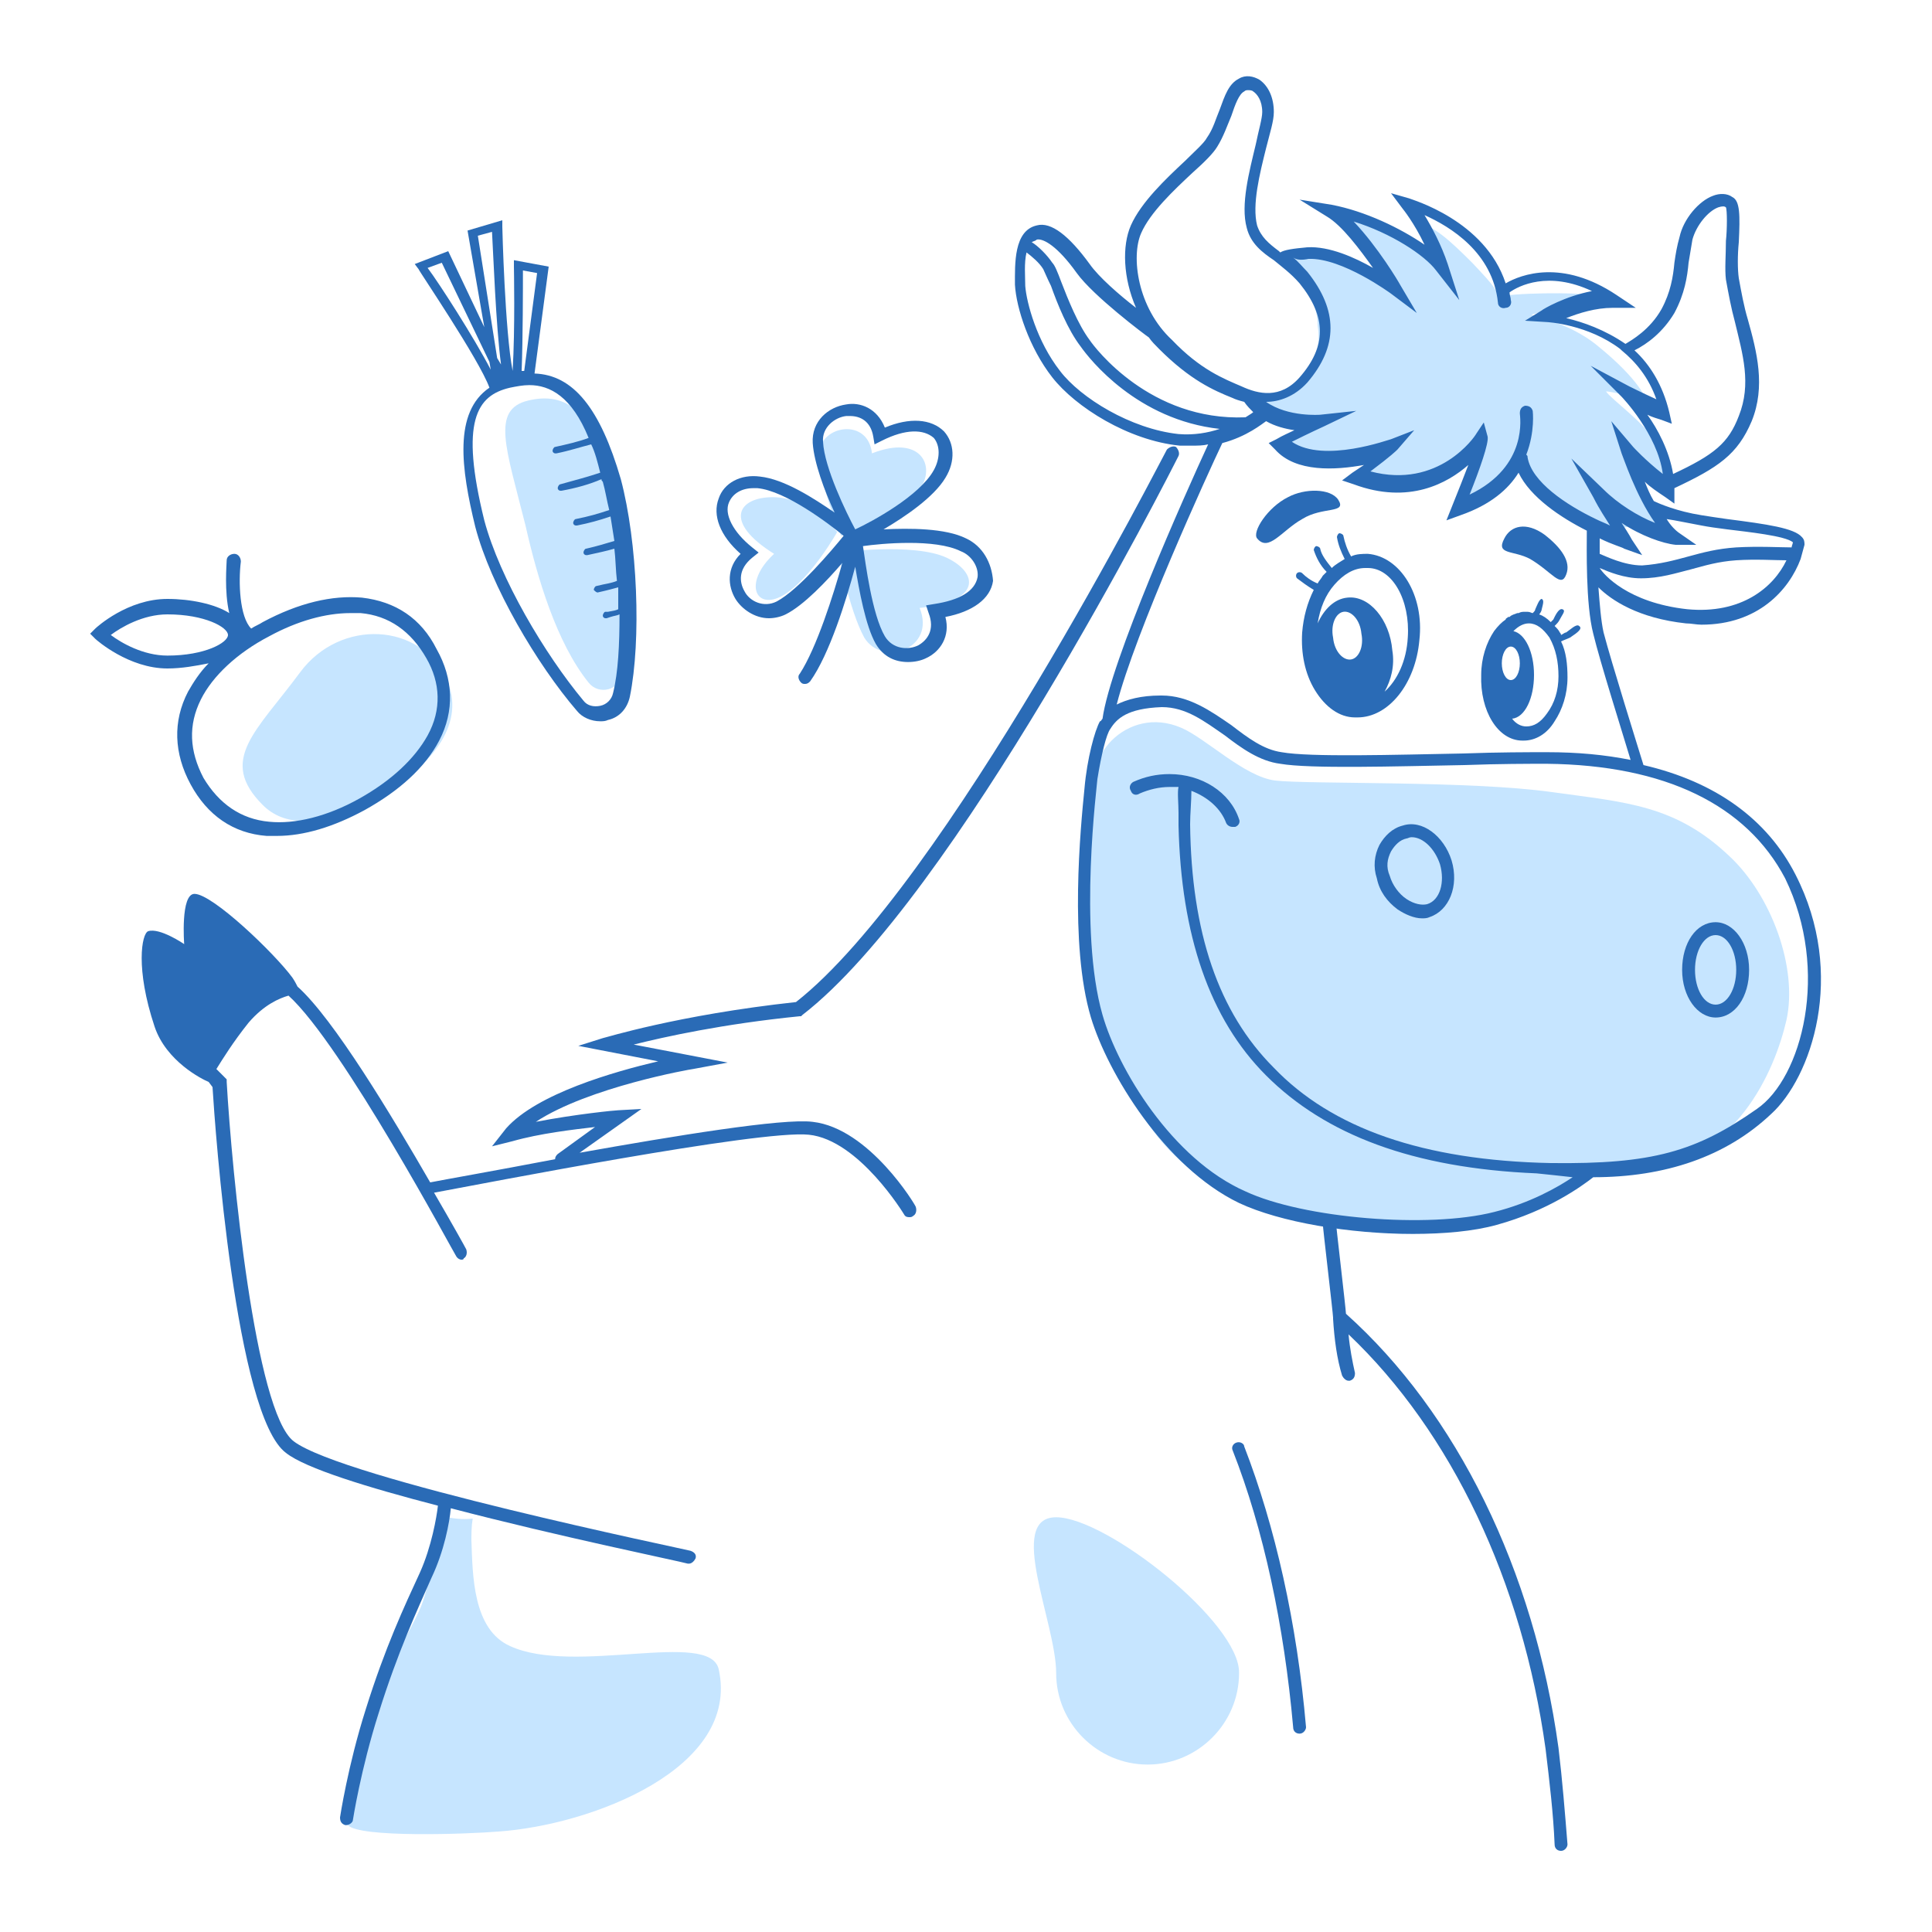
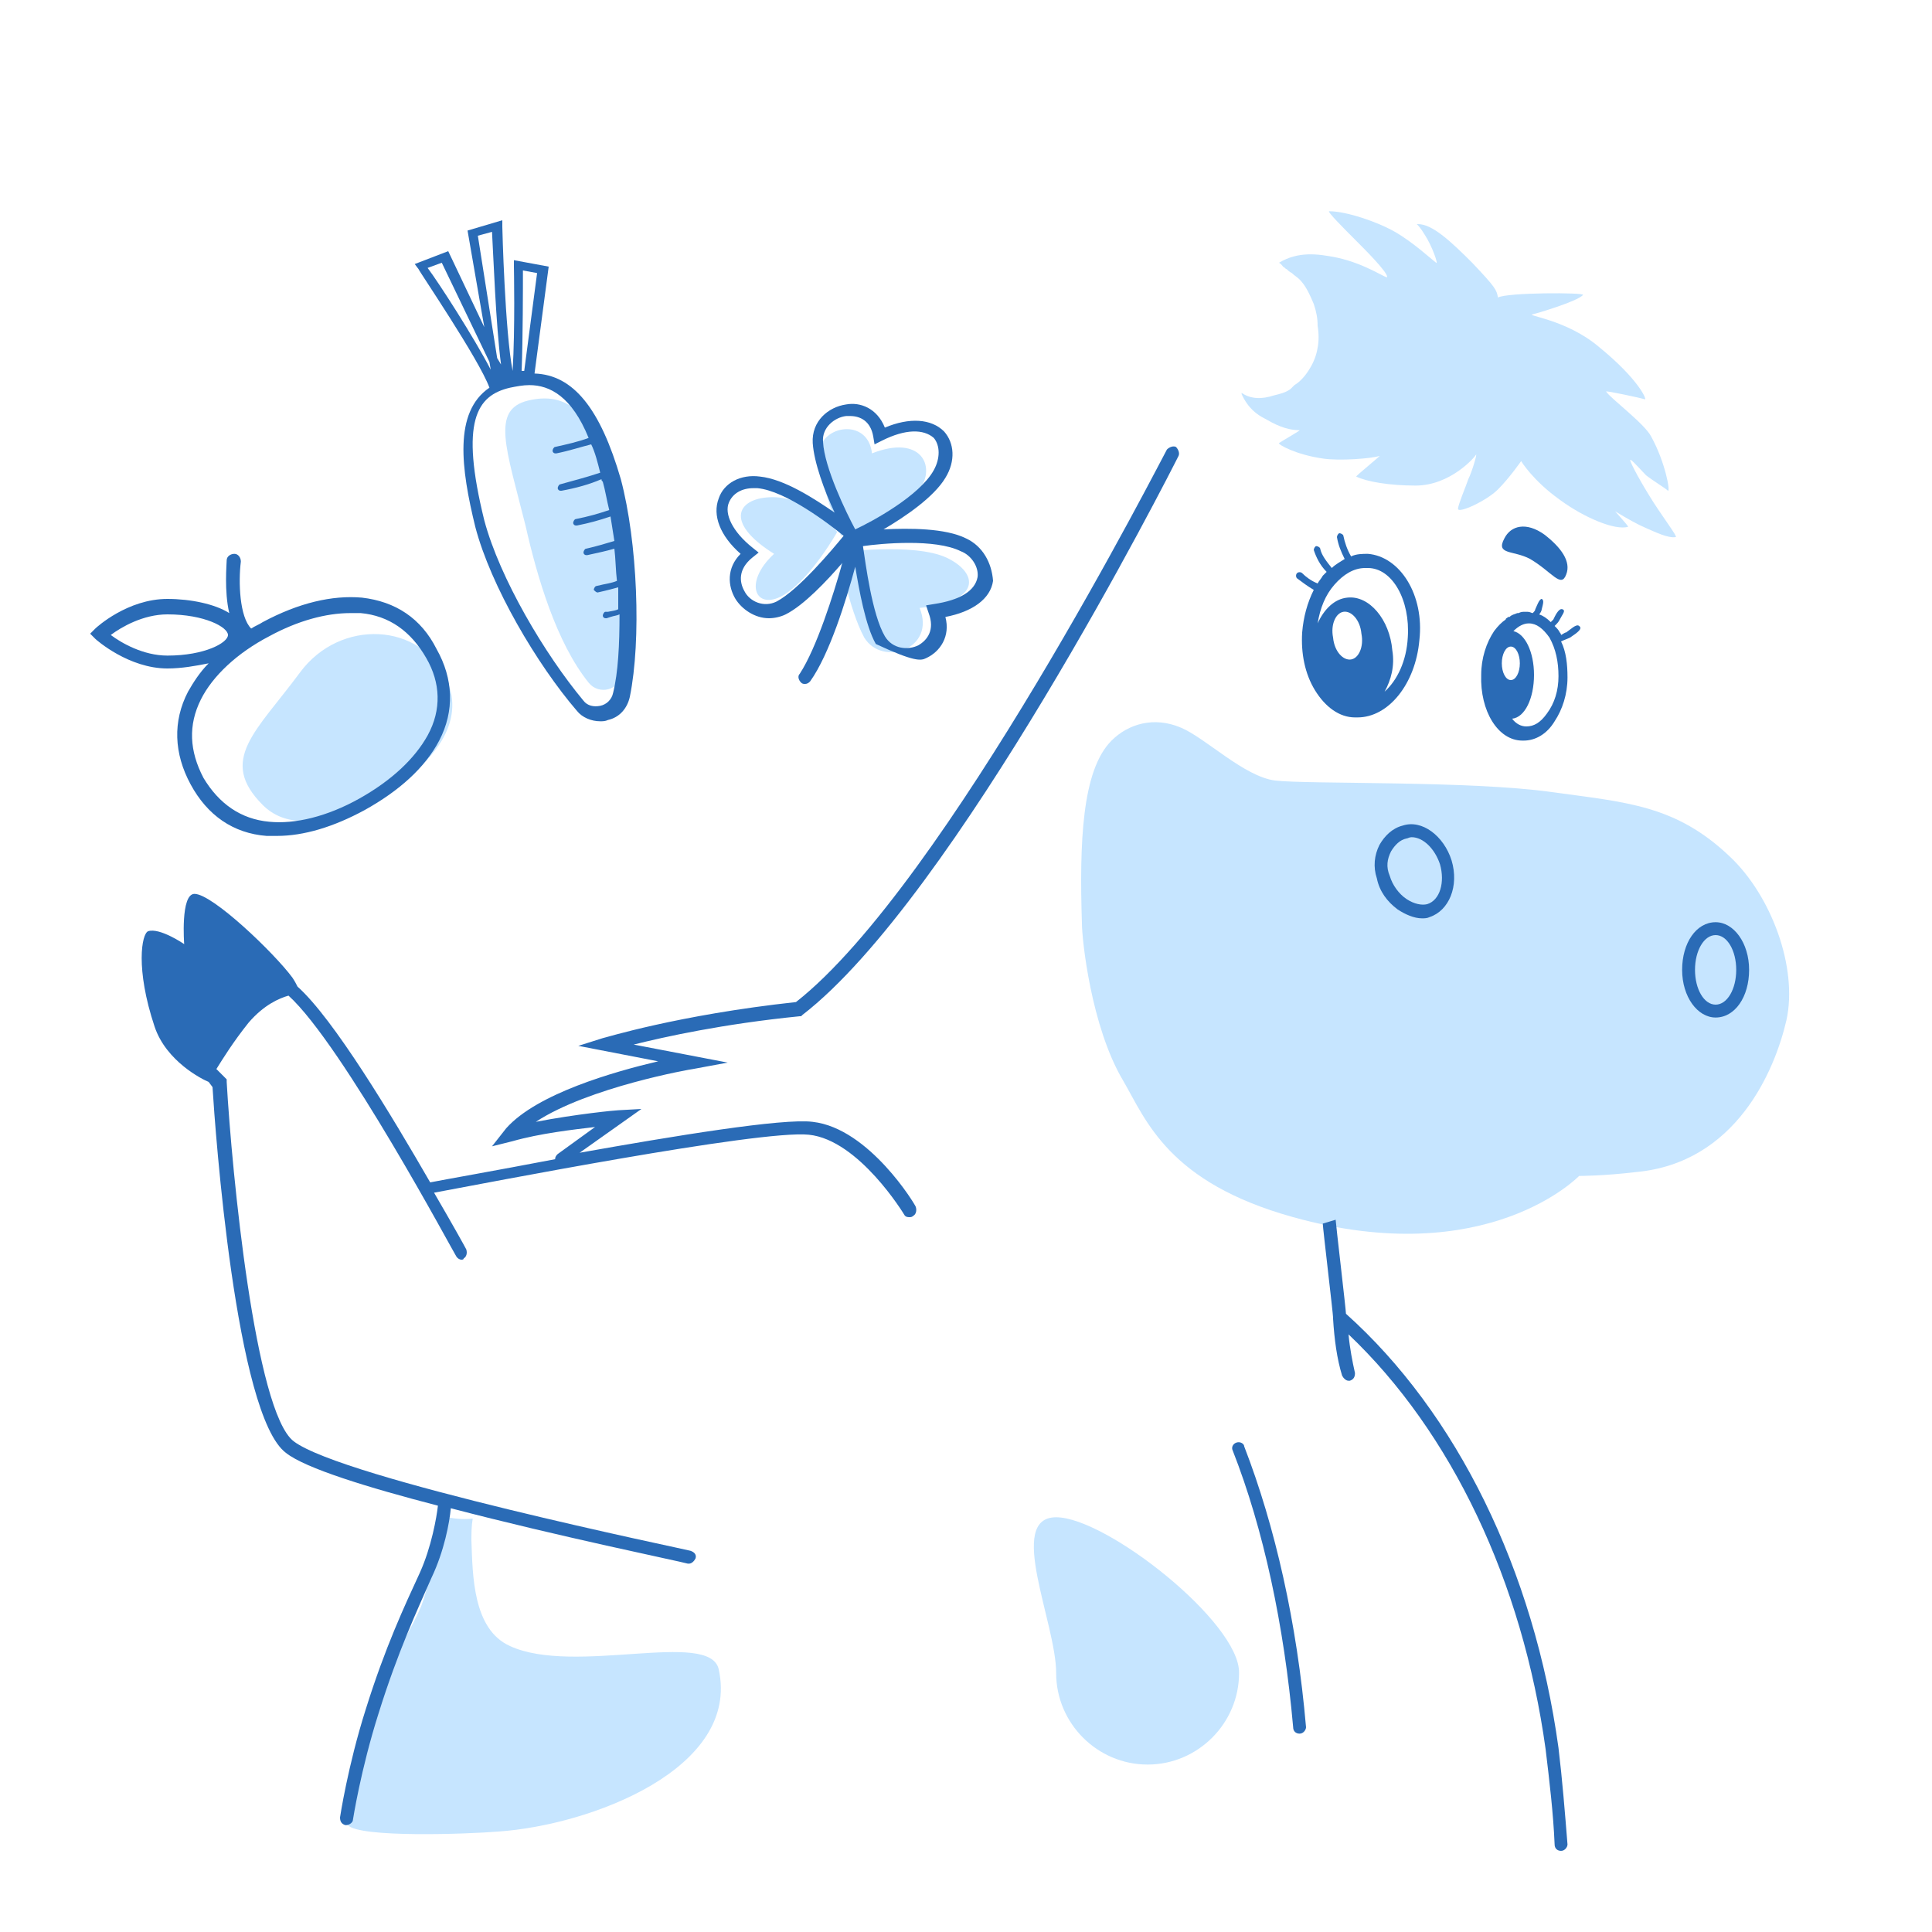
<svg xmlns="http://www.w3.org/2000/svg" width="150" height="150" viewBox="0 0 150 150" fill="none">
  <path d="M39.6 127.8C36.7 126.5 36.7 122.3 36.6 119.6C36.6 119.1 36.6 118.5 36.7 117.9C35.9 118 35.1 117.9 34.3 117.7C34.3 117.9 34.3 118.1 34.2 118.3C33.6 120.4 33.5 122.6 32.7 124.7C31.9 126.6 30.7 128.3 29.9 130.2C29.1 132.2 28.5 134.3 28.1 136.4C27.9 137.4 27.7 138.5 27.6 139.5C27.5 140.2 27.2 141 27 141.7C27.9 142.7 36.3 142.4 38.7 142.2C45.9 141.7 57.5 137.3 55.8 129.6C55.1 126.5 44.6 130.1 39.6 127.8ZM45.7 53C46.5 54 48.1 53.6 48.3 52.3C49 48.4 48.6 41.8 47.6 37.8C46.1 31.8 43.9 30.4 41 31.1C38.1 31.8 39.3 34.8 40.8 40.8C41.7 44.8 43.2 49.9 45.7 53ZM34.7 52.8C32.7 48.3 26.4 48 23.3 52.2C19.9 56.8 16.9 59 20.4 62.5C22 64.1 24.7 64.4 29.3 61.9C33.9 59.3 36.1 56 34.7 52.8ZM71.4 38C72.7 36.2 71.5 33.7 67.7 35.2C67.4 32.4 63.7 33 63.6 35.2C63.5 37.3 65.3 41.6 65.3 41.6C65.3 41.6 70 39.9 71.4 38ZM60 38.6C57.3 38.6 56.1 40.5 60.1 43C57.6 45.3 58.7 47.6 61 46.1C63.1 44.7 65 41.3 65 41.3C65 41.3 62.8 38.6 60 38.6ZM73.5 43.3C70.9 42.1 65.1 42.9 65.1 42.9C65.1 42.9 65.9 47.3 67.1 49.5C68.5 51.8 72.7 50.4 71.4 47.2C76.2 46.7 76 44.5 73.5 43.3ZM82 117.8C78.1 117.8 82 126 82 129.9C82 133.8 85.2 137 89.1 137C93 137 96.2 133.8 96.2 129.9C96.3 126 85.9 117.8 82 117.8Z" fill="#C6E5FF" />
  <path d="M118.8 43.4C120.5 44.4 121.2 45.7 121.6 44.6C122 43.6 121.2 42.5 119.9 41.5C118.5 40.5 117.3 40.8 116.8 41.8C116.1 43.1 117.5 42.7 118.8 43.4Z" fill="#2A6BB6" />
  <path d="M28.1 46.4C25.8 46.2 23.2 46.8 20.4 48.3C20.1 48.5 19.8 48.6 19.5 48.8C18.6 47.9 18.5 45.2 18.7 43.6C18.7 43.3 18.5 43 18.2 43C17.9 43 17.6 43.2 17.6 43.5C17.6 43.8 17.4 45.9 17.8 47.6C16.7 46.9 14.8 46.5 13 46.5C9.9 46.5 7.5 48.7 7.4 48.8L7 49.2L7.4 49.6C7.5 49.7 10 51.9 13 51.9C14.1 51.9 15.2 51.7 16.2 51.5C15.5 52.2 15 53 14.6 53.7C13.4 56 13.5 58.5 14.8 60.9C16.1 63.3 18.1 64.7 20.7 64.9C21 64.9 21.2 64.9 21.5 64.9C23.6 64.9 25.9 64.2 28.3 62.9C31 61.4 33 59.6 34.1 57.5C35.3 55.2 35.2 52.7 33.9 50.4C32.7 48 30.7 46.7 28.1 46.4ZM13 50.9C11.1 50.9 9.4 49.9 8.6 49.3C9.4 48.7 11.1 47.7 13 47.7C15.9 47.7 17.7 48.7 17.7 49.3C17.7 49.9 15.9 50.9 13 50.9ZM33.2 57.1C32.2 58.9 30.4 60.6 27.9 62C25.4 63.4 22.9 64 20.9 63.8C18.7 63.6 17 62.4 15.8 60.4C14.7 58.3 14.6 56.3 15.6 54.3C16.5 52.5 18.4 50.7 20.9 49.4C23.1 48.2 25.3 47.6 27.2 47.6C27.5 47.6 27.7 47.6 28 47.6C30.2 47.8 31.9 49 33.1 51.1C34.2 53 34.3 55.1 33.2 57.1Z" fill="#2A6BB6" />
-   <path d="M100 38.6C98.4 39.4 97.2 41.3 97.6 41.8C98.5 42.9 99.5 41.2 101.1 40.3C102.7 39.3 104.6 39.9 103.9 38.8C103.3 37.9 101.3 37.9 100 38.6Z" fill="#2A6BB6" />
  <path d="M41.5 29L42.6 20.7L39.9 20.2V20.7C39.9 20.8 40 25.5 39.8 28.8C39.2 25.7 39 17.7 39 17.6V17.1L36.3 17.9L37.6 25.4L34.8 19.5L32.2 20.5L32.5 20.9C32.5 21 37.2 27.9 38 30.1C35.2 32 35.8 36.4 36.9 40.9C38.1 45.5 41.7 51.6 44.8 55.2C45.2 55.7 45.9 56 46.6 56C46.8 56 47 56 47.2 55.9C48.1 55.7 48.7 55 48.9 54.1C49.8 49.7 49.5 42.1 48.2 37.2C46.6 31.7 44.5 29.1 41.5 29ZM40.6 21L41.7 21.2L40.7 28.8C40.6 28.8 40.5 28.8 40.5 28.8C40.6 26.2 40.6 22.3 40.6 21ZM37.1 18.3L38.2 18C38.3 19.7 38.5 25.3 38.9 28.3L38.6 27.8L37.1 18.3ZM33.2 20.8L34.3 20.4L38 28.1L38.1 28.7C36.8 26.2 34.1 22 33.2 20.8ZM46.4 46C46.5 46 46.5 46 46.4 46C47.3 45.8 47.6 45.7 48 45.6C48 46.2 48 46.7 48 47.3C47.8 47.4 47.7 47.4 47.2 47.5H47C46.9 47.5 46.8 47.7 46.8 47.8C46.8 47.9 46.9 48 47 48C47 48 47 48 47.1 48L47.4 47.9C47.7 47.8 47.9 47.8 48.1 47.7C48.1 50 48 52.2 47.6 53.8C47.5 54.3 47.1 54.7 46.6 54.8C46.1 54.9 45.6 54.8 45.3 54.4C42.3 50.8 38.8 44.9 37.6 40.4C35.7 32.7 37 30.7 39.6 30.1C40.1 30 40.6 29.9 41.1 29.9C42.7 29.9 44.4 30.8 45.7 34C44.9 34.3 44 34.5 43.1 34.7C43 34.7 42.9 34.9 42.9 35C42.9 35.1 43 35.2 43.1 35.2C43.1 35.2 43.1 35.2 43.2 35.2C44.2 35 45.1 34.7 45.9 34.5C46.2 35.1 46.4 35.9 46.6 36.7C45.7 37 44.6 37.3 43.5 37.6C43.4 37.6 43.3 37.8 43.3 37.9C43.3 38 43.4 38.1 43.5 38.1C43.5 38.1 43.5 38.1 43.6 38.1C44.7 37.9 45.8 37.6 46.7 37.2C46.7 37.3 46.7 37.3 46.8 37.4C47 38.1 47.1 38.8 47.3 39.6C46.4 39.9 45.7 40.1 44.7 40.3C44.6 40.3 44.5 40.5 44.5 40.6C44.5 40.7 44.6 40.8 44.7 40.8C44.7 40.8 44.7 40.8 44.8 40.8C45.8 40.6 46.5 40.4 47.4 40.1C47.5 40.7 47.6 41.4 47.7 42C47 42.2 46.4 42.4 45.5 42.6C45.4 42.6 45.3 42.8 45.3 42.9C45.3 43 45.4 43.1 45.5 43.1C45.5 43.1 45.5 43.1 45.6 43.1C46.5 42.9 47 42.8 47.7 42.6C47.8 43.4 47.8 44.3 47.9 45.1C47.4 45.3 47.1 45.3 46.3 45.5C46.2 45.5 46.1 45.7 46.1 45.8C46.2 45.9 46.3 46 46.4 46Z" fill="#2A6BB6" />
-   <path d="M75 41.8C73.4 41 70.6 41 68.6 41.1C70.3 40.1 72.5 38.6 73.4 37.1C74.2 35.8 74.1 34.4 73.3 33.5C72.3 32.5 70.6 32.4 68.7 33.2C68.1 31.7 66.8 31.2 65.7 31.4C64.3 31.6 63 32.7 63.1 34.4C63.2 35.9 64 38.1 64.8 39.8C63.2 38.7 60.9 37.2 59 37C57.5 36.8 56.2 37.5 55.8 38.7C55.3 40 55.9 41.6 57.5 43C56.4 44.1 56.5 45.5 57.1 46.5C57.6 47.3 58.6 48 59.7 48C60.1 48 60.6 47.9 61 47.7C62.4 47 64.2 45.1 65.4 43.7C64.7 46.2 63.4 50.3 62.1 52.3C61.9 52.5 62 52.8 62.2 53C62.3 53.1 62.4 53.1 62.5 53.1C62.7 53.1 62.8 53 62.9 52.9C64.4 50.8 65.7 46.6 66.4 44C66.7 45.8 67.2 48.6 68 50C68.6 51 69.5 51.4 70.5 51.4C71 51.4 71.5 51.3 71.9 51.1C73 50.6 73.8 49.4 73.4 47.9C75.5 47.5 76.9 46.5 77.1 45.1C77 43.7 76.3 42.4 75 41.8ZM60.3 46.7C59.3 47.2 58.2 46.7 57.8 45.9C57.4 45.2 57.3 44.2 58.4 43.3L58.9 42.9L58.4 42.5C56.9 41.3 56.2 39.9 56.6 39C56.9 38.3 57.6 37.9 58.5 37.9C58.6 37.9 58.7 37.9 58.8 37.9C61 38.1 64.4 40.7 65.5 41.6C64.6 42.7 62 45.8 60.3 46.7ZM66.4 41.1C65.7 39.8 64 36.3 63.9 34.3C63.8 33.2 64.8 32.4 65.7 32.3C65.8 32.3 65.9 32.3 66 32.3C66.8 32.3 67.6 32.7 67.8 33.9L67.9 34.5L68.5 34.2C70.3 33.3 71.7 33.3 72.5 34C73 34.6 73 35.6 72.5 36.5C71.4 38.5 67.7 40.5 66.4 41.1ZM75.9 44.8C75.7 45.9 74.5 46.6 72.5 46.9L71.9 47L72.1 47.6C72.6 48.9 72 49.7 71.3 50.1C70.5 50.5 69.3 50.4 68.7 49.4C67.7 47.7 67.2 43.7 67 42.4C68.4 42.2 72.6 41.8 74.6 42.8C75.4 43.1 76 44 75.9 44.8Z" fill="#2A6BB6" />
+   <path d="M75 41.8C73.4 41 70.6 41 68.6 41.1C70.3 40.1 72.5 38.6 73.4 37.1C74.2 35.8 74.1 34.4 73.3 33.5C72.3 32.5 70.6 32.4 68.7 33.2C68.1 31.7 66.8 31.2 65.7 31.4C64.3 31.6 63 32.7 63.1 34.4C63.2 35.9 64 38.1 64.8 39.8C63.2 38.7 60.9 37.2 59 37C57.5 36.8 56.2 37.5 55.8 38.7C55.3 40 55.9 41.6 57.5 43C56.4 44.1 56.5 45.5 57.1 46.5C57.6 47.3 58.6 48 59.7 48C60.1 48 60.6 47.9 61 47.7C62.4 47 64.2 45.1 65.4 43.7C64.7 46.2 63.4 50.3 62.1 52.3C61.9 52.5 62 52.8 62.2 53C62.3 53.1 62.4 53.1 62.5 53.1C62.7 53.1 62.8 53 62.9 52.9C64.4 50.8 65.7 46.6 66.4 44C66.7 45.8 67.2 48.6 68 50C71 51.4 71.5 51.3 71.9 51.1C73 50.6 73.8 49.4 73.4 47.9C75.5 47.5 76.9 46.5 77.1 45.1C77 43.7 76.3 42.4 75 41.8ZM60.3 46.7C59.3 47.2 58.2 46.7 57.8 45.9C57.4 45.2 57.3 44.2 58.4 43.3L58.9 42.9L58.4 42.5C56.9 41.3 56.2 39.9 56.6 39C56.9 38.3 57.6 37.9 58.5 37.9C58.6 37.9 58.7 37.9 58.8 37.9C61 38.1 64.4 40.7 65.5 41.6C64.6 42.7 62 45.8 60.3 46.7ZM66.4 41.1C65.7 39.8 64 36.3 63.9 34.3C63.8 33.2 64.8 32.4 65.7 32.3C65.8 32.3 65.9 32.3 66 32.3C66.8 32.3 67.6 32.7 67.8 33.9L67.9 34.5L68.5 34.2C70.3 33.3 71.7 33.3 72.5 34C73 34.6 73 35.6 72.5 36.5C71.4 38.5 67.7 40.5 66.4 41.1ZM75.9 44.8C75.7 45.9 74.5 46.6 72.5 46.9L71.9 47L72.1 47.6C72.6 48.9 72 49.7 71.3 50.1C70.5 50.5 69.3 50.4 68.7 49.4C67.7 47.7 67.2 43.7 67 42.4C68.4 42.2 72.6 41.8 74.6 42.8C75.4 43.1 76 44 75.9 44.8Z" fill="#2A6BB6" />
  <path d="M122.6 48.6C122.4 48.4 121.9 48.9 121.6 49.1C121.5 49.1 121.4 49.2 121.2 49.3C121.2 49.2 121.1 49.1 121.1 49.1C121 48.9 120.9 48.8 120.7 48.6C120.9 48.4 121 48.3 121.1 48.1C121.3 47.7 121.6 47.4 121.3 47.3C121 47.2 120.7 47.9 120.6 48.1C120.6 48.1 120.5 48.2 120.4 48.3C120.1 48 119.8 47.8 119.5 47.7C119.6 47.6 119.7 47.4 119.7 47.3C119.8 46.9 119.9 46.6 119.7 46.5C119.5 46.5 119.3 47.1 119.2 47.3C119.2 47.4 119.1 47.5 119 47.6C118.9 47.6 118.8 47.5 118.6 47.5H118.5C118.5 47.5 118.5 47.5 118.4 47.5C118.2 47.5 118.1 47.5 117.9 47.6C117.9 47.6 117.9 47.6 117.8 47.6C117.6 47.7 117.4 47.7 117.2 47.9C117.2 47.9 117.2 47.9 117.1 47.9C117 48 116.9 48 116.9 48.1C116.6 48.3 116.3 48.6 116 49C115.4 49.9 115 51.1 115 52.4C114.9 55.2 116.3 57.5 118.2 57.5H118.3C119.2 57.5 120.1 57 120.7 56C121.3 55.1 121.7 53.9 121.7 52.6C121.7 51.6 121.6 50.6 121.2 49.8C121.4 49.7 121.7 49.6 121.9 49.5C122.5 49.1 122.9 48.8 122.6 48.6ZM116.6 51.5C116.6 50.8 116.9 50.2 117.3 50.2C117.7 50.2 118 50.8 118 51.5C118 52.2 117.7 52.8 117.3 52.8C116.9 52.8 116.6 52.2 116.6 51.5ZM121 52.5C121 53.6 120.7 54.6 120.1 55.4C119.6 56.1 119.1 56.4 118.5 56.4C118.1 56.4 117.7 56.2 117.4 55.8C118.4 55.7 119.1 54.2 119.1 52.4C119.1 50.6 118.4 49.2 117.5 49C117.9 48.6 118.3 48.4 118.7 48.4C119.3 48.4 119.8 48.8 120.3 49.5C120.8 50.4 121 51.4 121 52.5Z" fill="#2A6BB6" />
  <path d="M134.3 66.5C130.1 62.5 126.3 62.3 120.5 61.5C114.2 60.6 101.5 60.9 99 60.6C96.6 60.3 93.6 57.3 91.7 56.5C89.6 55.6 87.6 56.2 86.3 57.5C84 59.8 83.8 65.4 84 71.7C84 72.9 84.7 79.7 87.2 83.9C89 87 90.7 91.8 100.4 94.5C115.5 98.7 122.6 91.3 122.6 91.3C122.6 91.3 124.5 91.3 127 91C134.8 90.3 137.8 83.1 138.7 79.2C139.6 75.1 137.5 69.5 134.3 66.5Z" fill="#C6E5FF" />
  <path d="M98.2 32.5C98.9 32.9 99.8 33.4 100.9 33.4C101 33.4 99.6 34.2 99.3 34.4C99.2 34.5 100.6 35.3 102.7 35.6C104 35.8 106.5 35.6 107.1 35.4C107.3 35.3 105.2 37 105.3 37C106.1 37.4 107.9 37.7 109.9 37.7C112.6 37.7 114.5 35.5 114.6 35.3C114.7 35.2 114.3 36.6 114 37.2C113.8 37.8 113.2 39.2 113.2 39.5C113.2 39.9 115.4 38.9 116.3 38C117.2 37.1 118.1 35.8 118.1 35.8C118.1 35.8 119 37.3 121.1 38.8C123 40.2 125.4 41.2 126.4 40.9C126.5 40.9 125.3 39.6 125.4 39.7C126.4 40.3 127.1 40.7 127.8 41C128.5 41.3 129.5 41.8 130.1 41.7C130.3 41.7 128.9 39.9 128 38.4C127.2 37.1 126.4 35.6 126.6 35.7C126.8 35.8 127.5 36.6 127.8 36.9C128.3 37.3 129.3 37.9 129.5 38.1C129.7 38.2 129.3 35.9 128.2 33.9C127.7 32.9 125 30.9 124.7 30.4C124.6 30.3 127.4 30.9 127.7 31C127.9 31.1 127.3 29.5 124.1 26.9C121.6 24.8 118.4 24.5 119 24.4C119.1 24.4 122.5 23.4 122.9 22.9C123.1 22.7 117 22.7 116.3 23.1C116.2 22.5 116.1 22.3 114.3 20.4C112.6 18.7 111.2 17.4 110.1 17.4H110C110.1 17.5 110.3 17.7 110.6 18.2C111.2 19.1 111.7 20.6 111.5 20.4C111.1 20.1 109.7 18.8 108.3 18C106.9 17.2 104.5 16.4 103.2 16.4C103 16.4 104.4 17.8 105.3 18.7C106 19.4 107.7 21.1 107.7 21.5C107.7 21.7 106.1 20.5 103.8 20C102.3 19.7 100.8 19.5 99.3 20.4C99.5 20.5 99.6 20.7 99.7 20.8C99.5 20.5 99.8 20.9 99.9 20.9C100 21 100.1 21.1 100.3 21.2C100.5 21.4 100.7 21.5 100.9 21.7C101.4 22.2 101.7 22.9 102 23.6C102.2 24.2 102.3 24.7 102.3 25.3C102.4 25.9 102.4 26.5 102.3 27C102.2 27.6 102 28.1 101.7 28.6C101.4 29.1 101 29.6 100.5 29.9C100.4 30 100.3 30.1 100.2 30.2C99.8 30.5 99.3 30.6 98.9 30.7C98 31 97.1 31 96.4 30.5C96.4 30.5 96.4 30.5 96.4 30.6C96.9 31.7 97.6 32.2 98.2 32.5Z" fill="#C6E5FF" />
  <path d="M106.2 43C105.8 43 105.3 43 104.9 43.2C104.6 42.7 104.4 42.1 104.3 41.6C104.3 41.5 104.1 41.4 104 41.4C103.9 41.4 103.8 41.6 103.8 41.7C103.9 42.3 104.1 42.8 104.4 43.4C104.1 43.6 103.7 43.8 103.4 44.1C103 43.6 102.6 43.1 102.5 42.6C102.5 42.5 102.3 42.4 102.2 42.4C102.1 42.4 102 42.6 102 42.7C102.2 43.3 102.5 43.9 103 44.4C102.9 44.5 102.8 44.6 102.7 44.7C102.6 44.9 102.4 45.1 102.3 45.3C101.8 45.1 101.4 44.8 101.1 44.5C101 44.4 100.8 44.4 100.7 44.5C100.6 44.6 100.6 44.8 100.7 44.9C101.1 45.2 101.5 45.5 102 45.8C101.5 46.8 101.2 47.9 101.1 49.1C101 50.7 101.3 52.3 102.1 53.6C102.9 54.9 104 55.7 105.2 55.7C105.3 55.7 105.4 55.7 105.4 55.7C107.8 55.7 109.9 53.1 110.2 49.7C110.6 46.2 108.7 43.2 106.2 43ZM104.9 51.2C104.3 51.3 103.6 50.6 103.5 49.5C103.3 48.5 103.7 47.6 104.3 47.5C104.9 47.4 105.6 48.1 105.7 49.2C105.9 50.2 105.5 51.1 104.9 51.2ZM109.3 49.5C109.2 51.3 108.5 52.8 107.5 53.7C108 52.8 108.3 51.7 108.1 50.5C107.9 48.1 106.3 46.2 104.6 46.4C103.6 46.5 102.8 47.3 102.3 48.4C102.5 47.2 102.9 46.2 103.6 45.4C104.3 44.6 105.1 44.1 106 44.1C106.1 44.1 106.1 44.1 106.2 44.1C108.1 44.1 109.5 46.6 109.3 49.5Z" fill="#2A6BB6" />
  <path d="M63.1 87.1C60.8 86.8 52.3 88.2 45 89.5L49.8 86.1L48 86.2C47.8 86.2 44.7 86.5 41.6 87.1C45.7 84.4 53.7 83 53.8 83L56.5 82.5L49.2 81.1C51.6 80.5 56.1 79.5 62.1 78.9H62.2L62.3 78.8C74.1 69.7 90.8 36.8 91.5 35.4C91.6 35.2 91.5 34.9 91.3 34.7C91.1 34.6 90.8 34.7 90.6 34.9C90.4 35.2 73.4 68.7 61.8 77.8C52.6 78.8 46.9 80.6 46.8 80.6L44.9 81.2L51.1 82.4C47.7 83.2 41.7 84.9 39.3 87.6L38.2 89L39.8 88.6C41.9 88 44.5 87.7 46.2 87.5L43.3 89.6C43.2 89.7 43.1 89.8 43.1 90C38.4 90.9 34.4 91.6 33.4 91.8C30.4 86.6 25.9 79.1 23.1 76.6C23 76.4 22.9 76.2 22.7 75.9C21.3 74 16.5 69.4 15.1 69.4C14 69.4 14.3 73.3 14.3 73.3C14.3 73.3 12.4 72 11.5 72.3C11 72.5 10.5 75.2 12 79.7C12.9 82.4 15.7 83.8 16.2 84L16.5 84.4C16.7 87.7 18.3 109.9 22.2 112.8C23.7 114 28.6 115.5 34 116.9C33.9 117.8 33.5 120.1 32.6 122.1C31.4 124.7 29.9 127.9 28.4 132.7C27 137.1 26.4 141.1 26.4 141.1C26.4 141.4 26.5 141.6 26.8 141.7H26.9C27.1 141.7 27.4 141.5 27.4 141.3C27.4 141.3 28 137.4 29.4 133C30.9 128.2 32.4 125 33.5 122.5C34.5 120.4 34.9 118.2 35 117.1C43.4 119.3 52.7 121.2 53.4 121.4H53.5C53.7 121.4 53.9 121.2 54 121C54.1 120.7 53.9 120.5 53.6 120.4C53.3 120.3 26.6 114.8 22.8 111.9C19.8 109.6 18 91 17.6 84V83.8L16.8 83C17.3 82.2 18.1 80.9 19.3 79.4C20.5 78 21.7 77.5 22.4 77.3C26.6 81.1 35.3 97.4 35.4 97.5C35.5 97.7 35.7 97.8 35.8 97.8C35.9 97.8 36 97.8 36 97.7C36.2 97.6 36.3 97.3 36.2 97C36.1 96.8 35.1 95 33.7 92.6C37.5 91.9 59 87.7 62.8 88.1C66.7 88.5 70.2 94.3 70.2 94.3C70.3 94.5 70.5 94.5 70.6 94.5C70.7 94.5 70.8 94.5 70.9 94.4C71.1 94.3 71.2 94 71.1 93.7C71.1 93.6 67.5 87.6 63.1 87.1Z" fill="#2A6BB6" />
  <path d="M96 112C95.7 112.1 95.6 112.4 95.7 112.6C98.1 118.7 99.7 126.2 100.4 134.1C100.4 134.4 100.6 134.6 100.9 134.6C101.2 134.6 101.4 134.3 101.4 134.1C100.7 126 99 118.5 96.6 112.3C96.6 112.1 96.3 111.9 96 112Z" fill="#2A6BB6" />
  <path d="M104.5 102C104.5 101.7 103.7 94.9 103.7 94.7C103.4 94.8 103 94.9 102.7 95C102.7 95.3 103.5 102 103.5 102.3V102.4C103.6 104 103.8 105.5 104.2 106.8C104.3 107 104.5 107.2 104.7 107.2H104.8C105.1 107.1 105.2 106.9 105.2 106.6C105 105.7 104.8 104.7 104.7 103.6C112.7 111.2 118.2 122.8 120 135.8C120.3 138.3 120.6 140.8 120.7 143.2C120.7 143.5 120.9 143.7 121.2 143.7C121.5 143.7 121.7 143.4 121.7 143.2C121.5 140.7 121.3 138.2 121 135.7C119.1 121.9 113.1 109.7 104.5 102Z" fill="#2A6BB6" />
  <path d="M108.5 70.6C109.1 71 109.8 71.3 110.4 71.3C110.6 71.3 110.8 71.3 111 71.2C112.5 70.7 113.3 68.8 112.7 66.8C112.1 64.9 110.4 63.6 108.9 64.1C108.1 64.3 107.5 64.9 107.1 65.6C106.7 66.4 106.6 67.3 106.9 68.2C107.1 69.2 107.7 70 108.5 70.6ZM108 66.1C108.3 65.6 108.7 65.2 109.2 65.1C109.3 65.1 109.4 65 109.6 65C110.5 65 111.4 65.9 111.8 67.1C112.2 68.5 111.8 69.9 110.8 70.2C110.4 70.3 109.8 70.2 109.2 69.8C108.6 69.4 108.1 68.7 107.9 68C107.6 67.3 107.7 66.7 108 66.1Z" fill="#2A6BB6" />
  <path d="M135.8 75.3C135.8 73.2 134.6 71.6 133.2 71.6C131.7 71.6 130.6 73.2 130.6 75.3C130.6 77.4 131.8 79 133.2 79C134.7 79 135.8 77.4 135.8 75.3ZM131.6 75.3C131.6 73.8 132.3 72.6 133.2 72.6C134.1 72.6 134.8 73.8 134.8 75.3C134.8 76.8 134.1 78 133.2 78C132.3 78 131.6 76.8 131.6 75.3Z" fill="#2A6BB6" />
-   <path d="M139.4 67.9C137.2 63.6 133.2 60.7 127.6 59.4C127.2 58.1 125.1 51.4 124.5 49.1C124.3 48.2 124.2 46.9 124.1 45.6C125.1 46.6 127.2 48 130.9 48.4C131.3 48.4 131.7 48.5 132.1 48.5C136.5 48.5 138.9 45.8 139.8 43.4C139.9 43 140 42.7 140.1 42.3C140.1 42.1 140.1 41.9 139.9 41.7C139.3 41 137.2 40.7 134.1 40.3C133.4 40.2 132.7 40.1 132.1 40C130.2 39.7 128.8 39.1 128.4 38.9C128.1 38.4 127.9 37.9 127.7 37.4C128.1 37.8 128.7 38.2 129.3 38.6L130 39.1V38.2C130 38.1 130 38 130 37.9C133.4 36.3 134.9 35.3 136 32.7C137.1 30 136.4 27.3 135.7 24.8C135.4 23.8 135.2 22.7 135 21.6C134.9 20.9 134.9 19.8 135 18.8C135.1 16.7 135.1 15.6 134.5 15.3C134.1 15 133.5 15 133 15.2C131.9 15.6 130.7 17 130.4 18.4C130.2 19.1 130.1 19.7 130 20.4C129.9 21.5 129.7 22.7 129 24C128.1 25.6 126.7 26.4 126.2 26.7C124.6 25.6 122.9 25 121.6 24.7C122.6 24.3 123.9 23.9 125.2 23.9H127L125.5 22.9C121.3 20.1 118.1 21.3 116.9 22C115.3 17.1 109.6 15.5 109.4 15.4L108 15L108.9 16.2C108.9 16.2 109.8 17.3 110.6 19C108.7 17.7 106 16.4 103.4 15.9L100.9 15.5L103 16.8C104.2 17.5 105.6 19.4 106.6 20.8C105.2 20 103.2 19.1 101.5 19.2C100.4 19.3 99.7 19.4 99.4 19.6L99.3 19.5C98.5 18.9 97.9 18.4 97.6 17.5C97.2 15.9 97.8 13.5 98.3 11.5C98.6 10.3 98.9 9.4 98.9 8.7C98.9 7.6 98.5 6.7 97.8 6.2C97.3 5.9 96.7 5.8 96.2 6.1C95.4 6.5 95.1 7.4 94.7 8.5C94.4 9.2 94.2 10 93.7 10.7C93.5 11.1 92.7 11.8 92 12.5C90.5 13.9 88.6 15.7 87.8 17.5C87.1 19.1 87.2 21.6 88.2 23.9C86.9 22.9 85.3 21.5 84.6 20.5C83 18.3 81.6 17.2 80.5 17.5C78.7 17.9 78.8 20.5 78.8 22.1C78.9 23.9 79.9 27 81.7 29.3C83.5 31.6 87.6 34.2 91.6 34.6C91.9 34.6 92.2 34.6 92.5 34.6C93 34.6 93.4 34.6 93.8 34.5C92 38.4 86.2 51.4 85.6 55.8C85.5 55.9 85.5 56 85.4 56C85 56.7 84.4 58.9 84.2 61.2C83.9 64.2 83 73.3 84.7 79C86 83.3 90.4 90.6 96.2 93.4C99.4 94.9 104.8 95.8 109.7 95.8C112.1 95.8 114.4 95.6 116.2 95.1C120.2 94 122.8 92.1 123.7 91.4C129.3 91.4 134 89.8 137.5 86.5C140.6 83.7 143.4 75.7 139.4 67.9ZM131 47.3C126.4 46.8 124.5 44.6 124.2 44.1C124.9 44.4 126.1 44.9 127.4 44.9C128.9 44.9 130.1 44.5 131.3 44.2C132.4 43.9 133.4 43.6 134.8 43.5C136.3 43.4 137.8 43.5 138.7 43.5C137.7 45.6 135.2 47.7 131 47.3ZM132.1 40.8C132.6 40.9 133.3 41 134.1 41.1C135.7 41.3 138.6 41.6 139.2 42.1C139.2 42.2 139.1 42.4 139.1 42.5C138.3 42.5 136.5 42.4 134.8 42.5C133.3 42.6 132.2 42.9 131.1 43.2C130 43.5 128.9 43.8 127.5 43.9C126.1 43.9 124.7 43.2 124.2 43C124.2 42.5 124.2 42.1 124.2 41.8C125.2 42.3 126 42.5 126.1 42.6L127.5 43.1L126.7 41.9C126.7 41.9 126.5 41.5 125.9 40.6C127.4 41.6 129.1 42.2 130.1 42.3H131.7L130.4 41.4C130.1 41.2 129.7 40.8 129.4 40.3C130.1 40.4 131 40.6 132.1 40.8ZM130 24.3C130.8 22.8 131 21.5 131.1 20.4C131.2 19.8 131.3 19.2 131.4 18.6C131.7 17.5 132.6 16.4 133.4 16.1C133.7 16 133.9 16 134 16.1C134.1 16.3 134.1 17.8 134 18.7C134 19.8 133.9 20.9 134 21.7C134.2 22.8 134.4 23.9 134.7 25C135.3 27.5 136 29.8 135 32.3C134.2 34.4 133.1 35.3 129.9 36.8C129.6 35 128.7 33.3 127.9 32.2C128.3 32.4 128.7 32.5 129 32.6L129.8 32.9L129.6 32C129.1 29.9 128.1 28.3 126.9 27.2C127.9 26.7 129.1 25.8 130 24.3ZM101.6 20.1C104.2 20 108 22.8 108 22.8L110 24.3L108.7 22.1C108.6 21.9 107 19.2 105.1 17.2C108 18.1 110.6 19.8 111.5 21L113.3 23.3L112.4 20.5C111.9 19 111.2 17.7 110.6 16.7C112.6 17.6 115.9 19.6 116.3 23.5C116.3 23.8 116.6 24 116.9 23.9C117.2 23.9 117.4 23.6 117.3 23.3C117.3 23.1 117.2 22.9 117.2 22.7C117.9 22.2 120.2 21 123.6 22.6C121.5 23 119.8 24 119.7 24.1L118.4 24.9L120 25C120.2 25 123.3 25.2 125.8 27.1L125.9 27.2C127 28.1 128 29.3 128.6 31C127.5 30.5 126.5 30 126.5 30L123.5 28.4L125.9 30.8C125.9 30.8 128.7 33.7 129.1 36.8C127.7 35.7 126.8 34.7 126.8 34.7L125.1 32.7L125.9 35.2C126 35.4 127 38.5 128.5 40.6C127.2 40.1 125.6 39.1 124.5 38L122 35.6L123.7 38.6C124.2 39.6 124.7 40.3 125 40.8C124.6 40.6 124.3 40.5 123.9 40.3C121.6 39.2 118.9 37.4 118.6 35.5C118.6 35.4 118.6 35.4 118.5 35.3C119.2 33.5 119 31.9 119 31.9C118.9 31.6 118.7 31.5 118.4 31.5C118.1 31.6 118 31.8 118 32.1C118 32.3 118.7 36.2 114.1 38.4C114.9 36.4 115.6 34.4 115.5 33.9L115.2 32.8L114.6 33.7C114.5 33.9 111.7 38 106.4 36.6C108 35.4 108.4 35 108.5 34.9L109.8 33.4L108 34.1C107.9 34.1 102.8 36 100.3 34.3C101.7 33.6 102.8 33.1 102.8 33.1L105.3 31.9L102.5 32.2C102.5 32.2 100 32.4 98.3 31.2C99.3 31.2 100.5 30.8 101.5 29.7C103.9 26.9 103.9 24.1 101.5 21.1C101.1 20.7 100.8 20.3 100.4 20C100.7 20.2 101.1 20.2 101.6 20.1ZM88.6 18.1C89.3 16.5 91.1 14.8 92.6 13.4C93.5 12.6 94.2 11.9 94.5 11.4C95 10.6 95.3 9.7 95.6 9C95.9 8.1 96.2 7.3 96.6 7.1C96.7 7 96.8 7 96.9 7C97 7 97.2 7 97.3 7.1C97.6 7.3 98 7.8 98 8.7C98 9.2 97.7 10.2 97.5 11.2C97 13.3 96.3 15.9 96.8 17.7C97.1 18.9 98 19.6 98.9 20.2C99.5 20.7 100.2 21.2 100.9 22C103 24.6 103 26.9 100.9 29.3C99.4 31 97.7 30.6 96.4 30C95 29.4 93.2 28.7 91 26.4C88.3 23.9 87.8 19.9 88.6 18.1ZM80.5 18.6C81 18.5 82.1 19.1 83.6 21.2C84.9 23 88.9 26 89.2 26.2C89.4 26.5 89.7 26.8 90 27.1C92.4 29.5 94.2 30.3 95.7 30.9C95.9 31 96.2 31.1 96.6 31.2C96.8 31.5 97.1 31.8 97.3 32C97.2 32.1 97 32.2 96.7 32.4C89.3 32.7 85 27 84.6 26.4C83.7 25.2 82.9 23.2 82.4 21.9C82.1 21.1 81.9 20.6 81.7 20.4C81.3 19.8 80.6 19.1 80.1 18.8C80.3 18.7 80.4 18.7 80.5 18.6ZM91.5 33.7C87.8 33.3 83.9 30.9 82.3 28.8C80.5 26.5 79.7 23.5 79.6 22.2C79.6 21.5 79.5 20.4 79.7 19.6C80.1 19.9 80.7 20.4 81 20.9C81.1 21.1 81.3 21.6 81.6 22.2C82.1 23.6 82.9 25.6 83.9 26.9C84.6 27.9 88.3 32.6 94.7 33.3C93.8 33.6 92.7 33.8 91.5 33.7ZM94.9 34.4C96.8 33.9 98 32.9 98.3 32.7C99 33.1 99.8 33.3 100.5 33.4C100.1 33.6 99.6 33.8 99.1 34.1L98.5 34.4L99 34.9C100.6 36.7 103.7 36.5 105.9 36.1C105.6 36.3 105.3 36.5 105 36.7L104.2 37.3L105.1 37.6C109.4 39.2 112.4 37.5 114 36.1C113.7 36.9 113.3 37.9 112.7 39.4L112.3 40.4L113.4 40C115.7 39.2 117.1 38 117.9 36.7C118.8 38.6 121.2 40.2 123.2 41.2C123.2 42.5 123.1 46.9 123.7 49.2C124.2 51.3 126 57 126.6 59C124.6 58.6 122.5 58.4 120.1 58.4C118.7 58.4 116.3 58.4 113.6 58.5C108.3 58.6 101.7 58.8 99.5 58.4C98.1 58.2 96.9 57.3 95.6 56.3C94 55.2 92.3 54 90.2 54C90.2 54 90.2 54 90.1 54C88.6 54 87.5 54.3 86.7 54.7C88.1 49.2 93.8 36.7 94.9 34.4ZM136.4 86.1C131.7 89.4 128.3 90.4 120.4 90.3C110.5 90.1 103.4 87.6 98.9 82.9C94.6 78.6 92.5 72.4 92.4 64C92.4 63.2 92.5 62.2 92.5 61.4C93.8 61.9 94.8 62.8 95.2 63.9C95.3 64.1 95.5 64.2 95.7 64.2C95.8 64.2 95.8 64.2 95.9 64.2C96.2 64.1 96.3 63.8 96.2 63.6C95.5 61.5 93.3 60.1 90.8 60.1C89.8 60.1 88.9 60.3 88 60.7C87.8 60.8 87.6 61.1 87.8 61.4C87.9 61.7 88.2 61.8 88.5 61.6C89.2 61.3 90 61.1 90.8 61.1C91.1 61.1 91.2 61.1 91.5 61.1C91.4 61.5 91.5 62.4 91.5 63.1C91.5 63.4 91.5 63.7 91.5 64V64.1C91.7 72.6 93.9 79.1 98.3 83.5C102.9 88.1 109.7 90.7 119.3 91.1C120.3 91.2 121.2 91.3 122.1 91.4C120.9 92.2 118.8 93.4 116 94.1C110.9 95.4 101.2 94.6 96.7 92.5C91 90 86.8 83 85.6 78.8C83.7 72.2 85.2 60.8 85.2 60.5C85.5 58.6 85.9 57 86.2 56.6C86.7 55.8 87.5 55 90.2 54.9C92.1 54.9 93.5 56 95.1 57.1C96.4 58.1 97.8 59.1 99.4 59.3C101.7 59.7 108.3 59.5 113.7 59.4C116.4 59.3 118.7 59.3 120.1 59.3C129.3 59.4 135.6 62.5 138.6 68.2C142.1 75.4 139.9 83.7 136.4 86.1Z" fill="#2A6BB6" />
</svg>